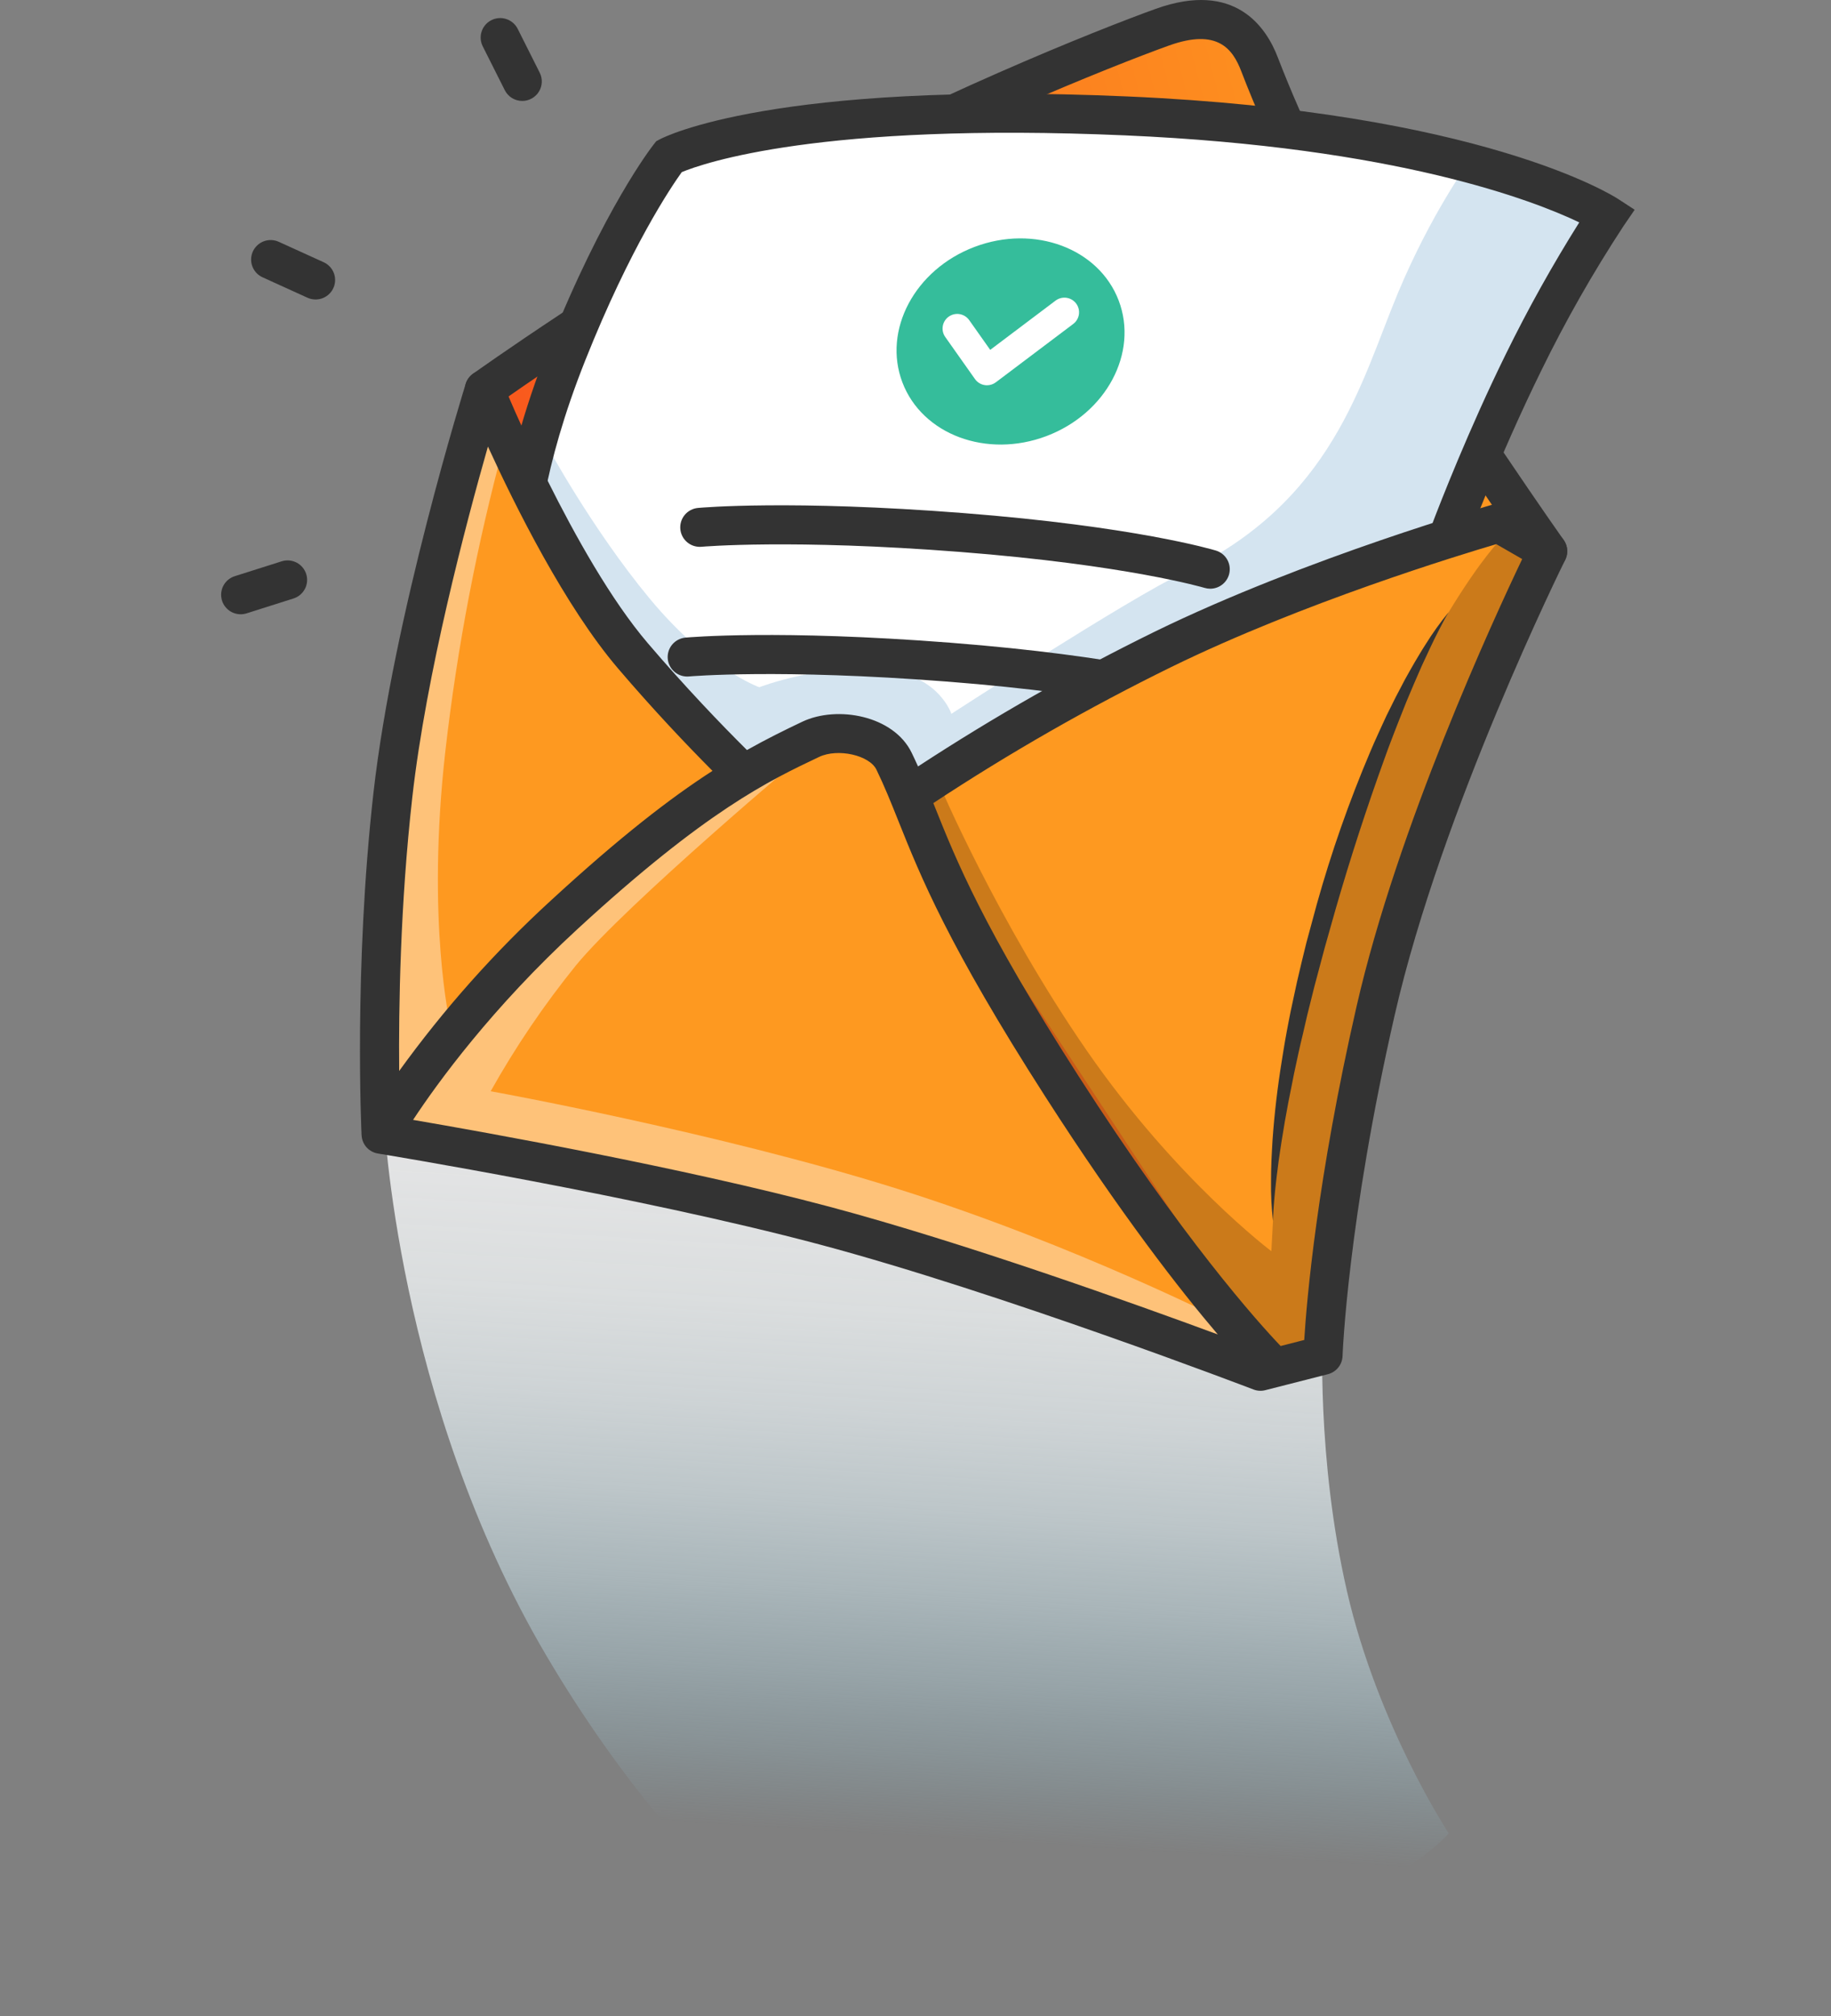
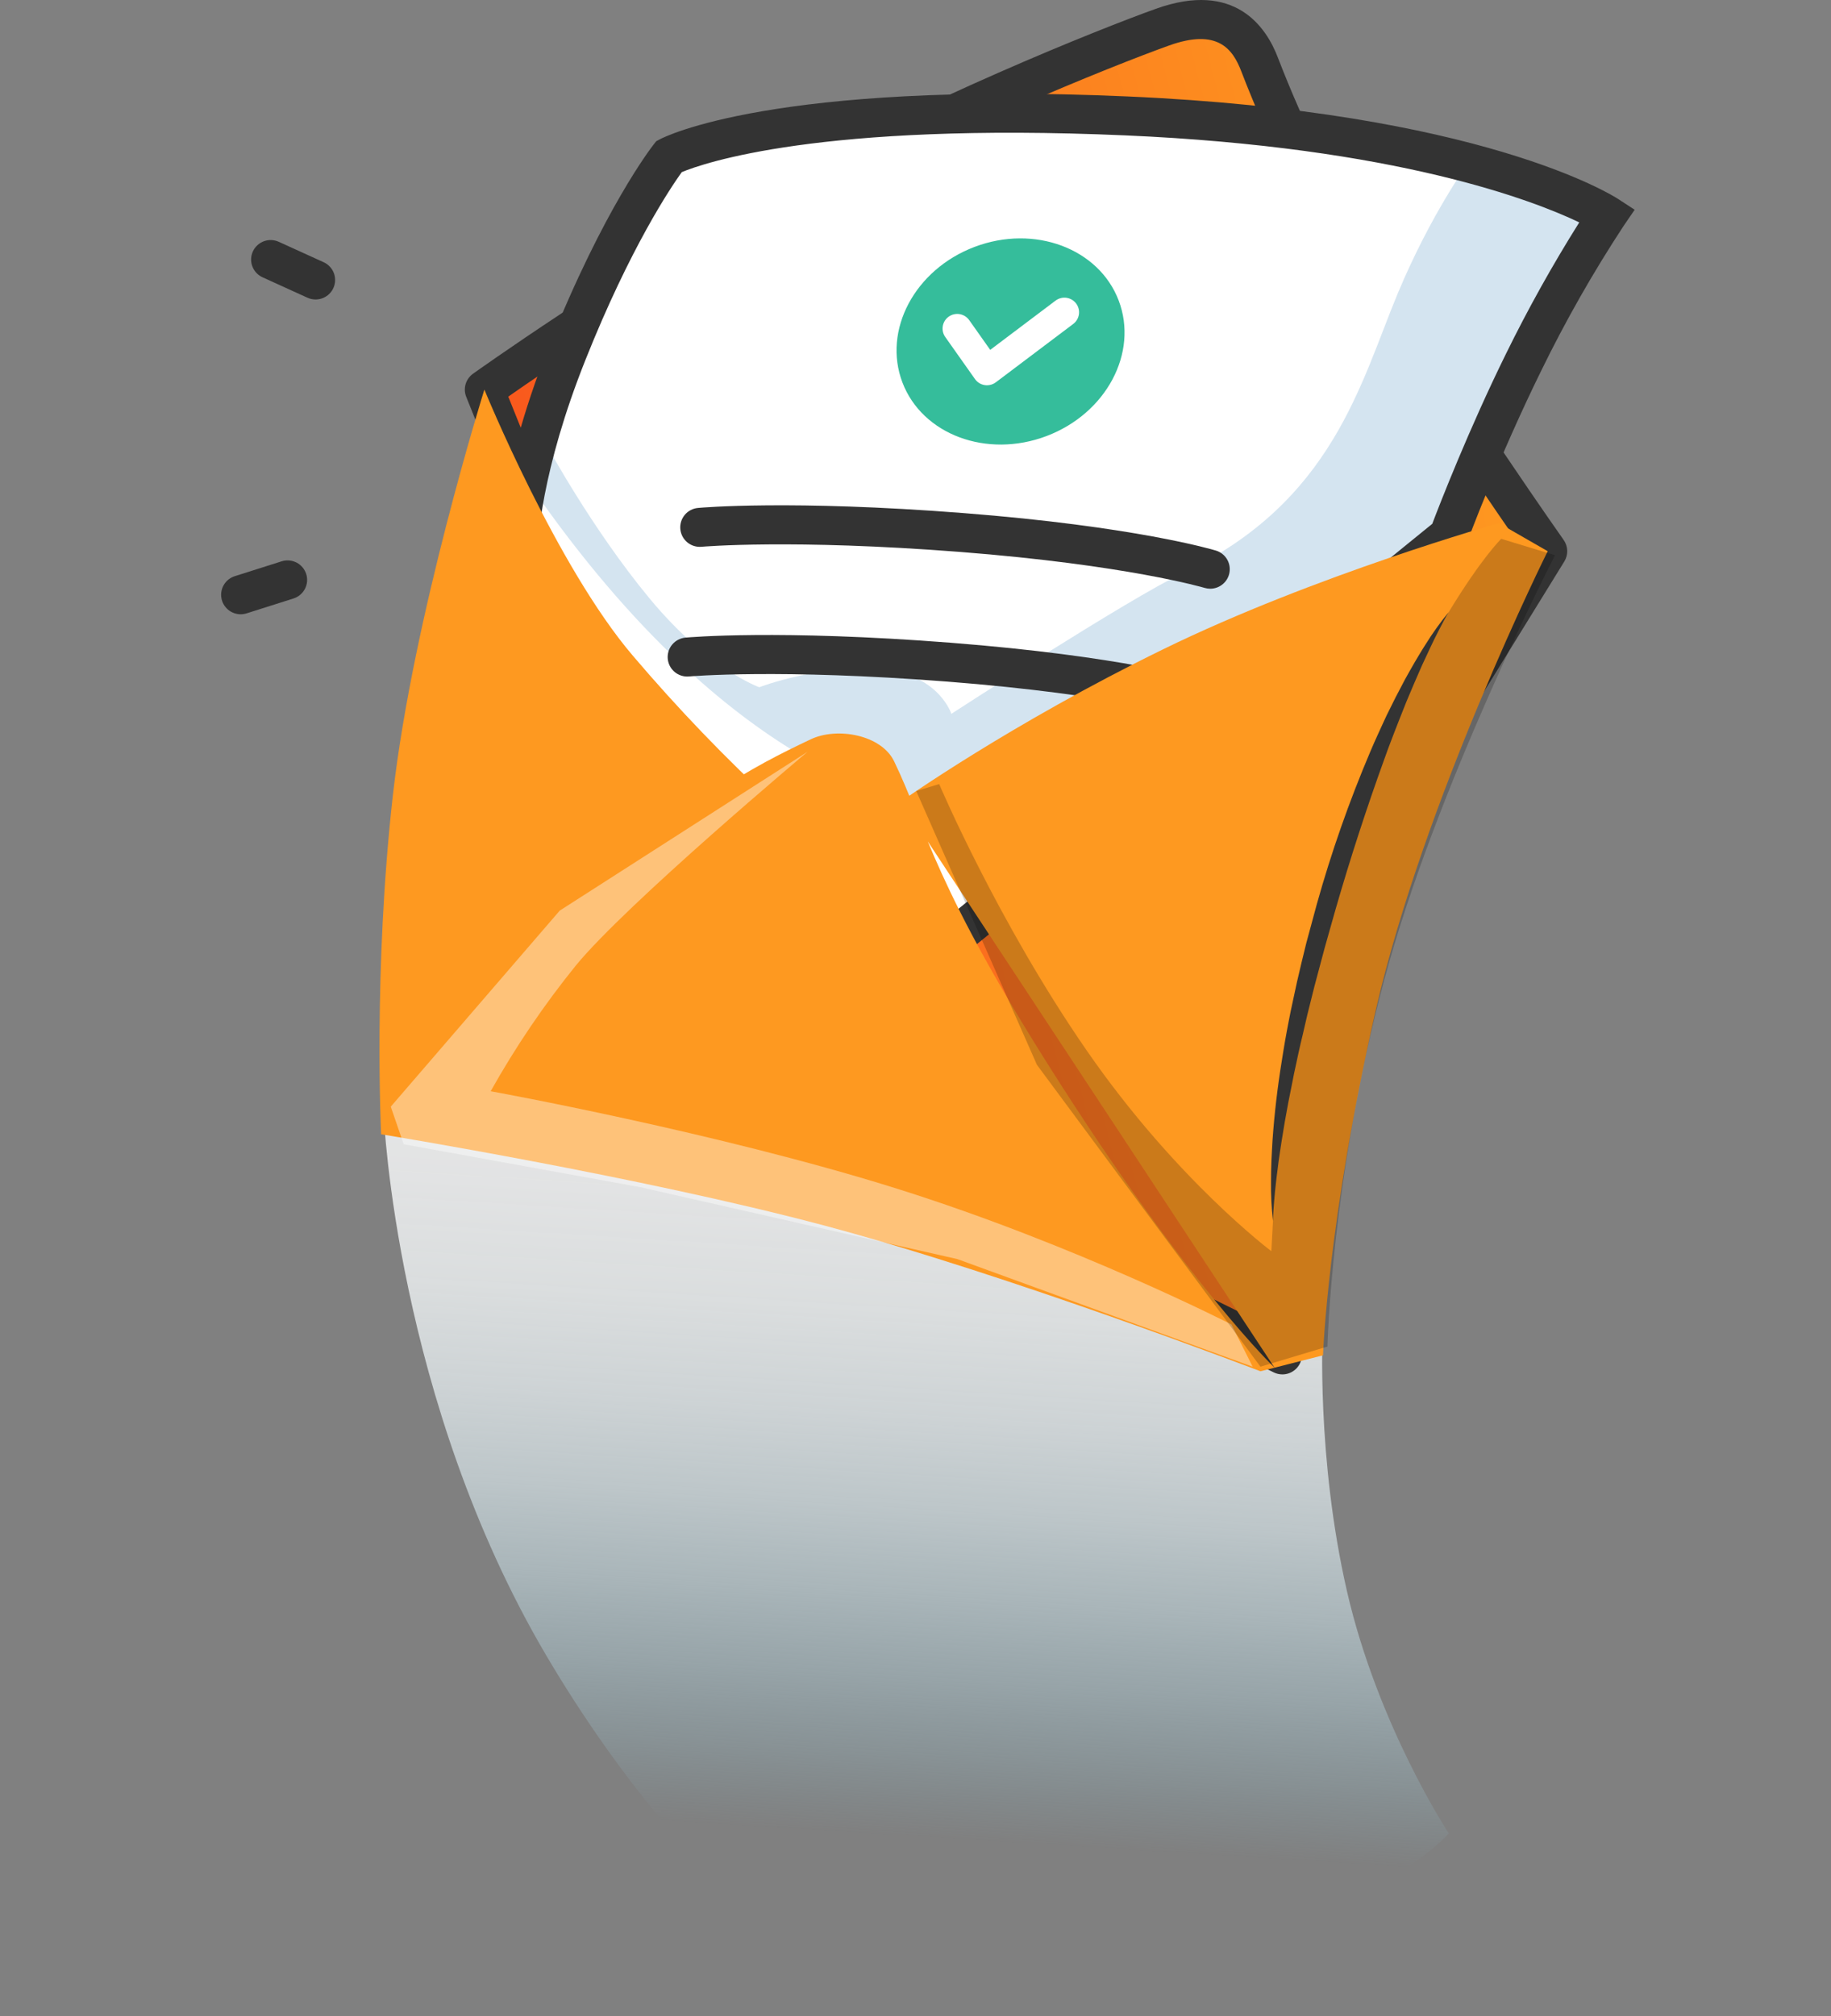
<svg xmlns="http://www.w3.org/2000/svg" width="338" height="372" viewBox="0 0 338 372" fill="none">
  <rect x="0" y="0" width="338" height="372" fill="#808080" stroke="none" />
  <path d="M70.846 205.795C70.846 205.795 73.068 258.339 100.843 305.428C128.064 351.579 159.931 370.911 159.931 370.911C159.931 370.911 189.527 374.08 224.485 361.406C258.9 348.929 267.429 338.236 267.429 338.236C267.429 338.236 254.354 318.392 248.652 293.582C242.975 268.871 244.172 245.564 244.172 245.564C244.172 245.564 234.313 217.851 159.532 203.51C84.751 189.17 70.846 205.795 70.846 205.795Z" fill="url(#paint0_linear)" />
  <path d="M285.704 101.693C285.704 101.693 268.428 77.279 251.073 49.205C243.732 37.367 237.517 24.87 232.511 11.878C229.781 4.721 224.241 1.553 214.592 5.009C204.943 8.465 171.866 21.542 143.017 37.83C114.443 53.962 89.415 71.877 89.415 71.877L142.256 203.43L236.723 249.966L246.169 165.743L285.704 101.693Z" fill="url(#paint1_linear)" />
  <path d="M236.723 253.564C236.168 253.564 235.621 253.437 235.124 253.192L140.657 206.655C139.86 206.262 139.236 205.59 138.906 204.766L86.065 73.215C85.766 72.468 85.725 71.643 85.951 70.871C86.177 70.099 86.656 69.424 87.311 68.955C87.562 68.775 112.825 50.743 141.239 34.699C170.013 18.453 203.065 5.315 213.372 1.623C227.986 -3.61 233.748 5.001 235.884 10.599C240.814 23.377 246.928 35.67 254.145 47.318C271.236 74.967 288.48 99.376 288.65 99.62C289.058 100.195 289.286 100.877 289.309 101.581C289.331 102.284 289.145 102.979 288.775 103.579L249.664 166.941L240.309 250.368C240.21 251.248 239.79 252.06 239.128 252.65C238.467 253.24 237.61 253.566 236.723 253.566V253.564ZM145.094 200.814L233.71 244.469L242.585 165.343C242.644 164.817 242.819 164.31 243.097 163.859L281.392 101.821C276.957 95.468 262.426 74.427 248.003 51.096C240.547 39.06 234.232 26.359 229.138 13.156C227.556 9.008 224.736 5.199 215.812 8.394C205.666 12.028 173.13 24.962 144.795 40.959C121.653 54.025 100.637 68.419 93.826 73.176L145.094 200.814Z" fill="#333333" />
  <path d="M95.52 104.418L142.204 177.043L167.736 179.776L266.891 98.621C266.891 98.621 273.235 83.112 281.249 66.841C289.264 50.569 296.699 39.702 296.699 39.702C296.699 39.702 272.894 24.219 207.89 21.386C142.886 18.553 123.507 28.872 123.507 28.872C123.507 28.872 114.68 40.08 104.708 65.096C94.737 90.112 95.52 104.418 95.52 104.418Z" fill="white" />
-   <path opacity="0.2" d="M218.376 105.703C208.329 110.463 175.621 131.695 175.621 131.695C175.621 131.695 173.436 124.85 163.852 123.674C151.973 122.217 140.166 126.789 140.166 126.789C140.166 126.789 130.731 123.476 119.906 110.406C109.168 97.442 100.837 81.989 100.837 81.989L98.357 90.208L135.301 143.378C135.301 143.378 168.118 147.832 169.002 147.735C169.887 147.637 267.136 99.407 267.136 99.407L296.13 40.554L271.062 30.026C271.062 30.026 264.157 39.463 258.052 54.065C251.182 70.501 246.101 92.563 218.376 105.703Z" fill="#287AB5" />
+   <path opacity="0.2" d="M218.376 105.703C208.329 110.463 175.621 131.695 175.621 131.695C175.621 131.695 173.436 124.85 163.852 123.674C151.973 122.217 140.166 126.789 140.166 126.789C140.166 126.789 130.731 123.476 119.906 110.406C109.168 97.442 100.837 81.989 100.837 81.989L98.357 90.208C135.301 143.378 168.118 147.832 169.002 147.735C169.887 147.637 267.136 99.407 267.136 99.407L296.13 40.554L271.062 30.026C271.062 30.026 264.157 39.463 258.052 54.065C251.182 70.501 246.101 92.563 218.376 105.703Z" fill="#287AB5" />
  <path d="M193.186 80.45C204.212 76.279 210.177 65.085 206.509 55.448C202.842 45.81 190.93 41.378 179.905 45.549C168.879 49.719 162.914 60.913 166.582 70.551C170.249 80.189 182.161 84.621 193.186 80.45Z" fill="#35BD9B" />
  <path d="M182.192 71.081C181.759 71.081 181.332 70.977 180.947 70.778C180.562 70.578 180.231 70.29 179.982 69.937L174.512 62.2C174.301 61.911 174.15 61.583 174.068 61.235C173.986 60.887 173.974 60.526 174.033 60.173C174.091 59.821 174.22 59.483 174.41 59.181C174.601 58.878 174.85 58.616 175.143 58.41C175.436 58.204 175.768 58.058 176.118 57.981C176.468 57.904 176.83 57.897 177.183 57.96C177.535 58.024 177.872 58.156 178.173 58.351C178.474 58.545 178.733 58.797 178.936 59.092L182.792 64.548L194.835 55.476C195.119 55.258 195.442 55.099 195.788 55.007C196.133 54.915 196.493 54.892 196.848 54.939C197.202 54.986 197.543 55.103 197.852 55.283C198.161 55.463 198.431 55.702 198.646 55.986C198.862 56.271 199.019 56.595 199.108 56.94C199.197 57.285 199.217 57.645 199.166 57.997C199.115 58.35 198.994 58.689 198.811 58.995C198.628 59.302 198.386 59.569 198.099 59.781L183.823 70.537C183.353 70.89 182.781 71.081 182.192 71.081Z" fill="white" />
  <path d="M168.847 183.514L140.098 180.436L91.971 105.562L91.919 104.615C91.885 103.999 91.21 89.231 101.357 63.77C111.405 38.559 120.298 27.124 120.671 26.649L121.14 26.054L121.809 25.698C122.635 25.258 142.808 14.943 208.05 17.79C273.291 20.638 297.667 36.036 298.673 36.69L301.757 38.696L299.682 41.73C294.058 50.3 288.984 59.217 284.49 68.427C276.657 84.332 270.872 99.906 270.815 100.062L270.473 100.985L269.706 101.607L168.847 183.514ZM144.309 173.651L166.624 176.039L264.393 96.641C265.777 92.999 271.113 79.255 278.011 65.255C282.089 56.949 286.601 48.863 291.529 41.029C283.184 37.034 257.842 27.164 207.732 24.977C151.36 22.518 129.757 30.135 125.853 31.758C123.892 34.483 116.358 45.609 108.062 66.426C99.926 86.839 99.166 99.941 99.119 103.349L144.309 173.651Z" fill="#333333" />
  <path d="M223.403 108.613C223.047 108.613 222.694 108.56 222.353 108.457C222.218 108.416 208.002 104.223 177.203 101.824C146.266 99.415 129.658 100.861 129.494 100.876C128.543 100.958 127.598 100.662 126.866 100.052C126.134 99.442 125.674 98.567 125.587 97.62C125.499 96.673 125.792 95.73 126.401 94.997C127.01 94.264 127.885 93.802 128.835 93.711C129.527 93.647 146.132 92.187 177.765 94.651C209.483 97.121 223.854 101.392 224.449 101.572C225.277 101.822 225.988 102.361 226.452 103.09C226.915 103.819 227.1 104.69 226.973 105.543C226.846 106.397 226.415 107.177 225.759 107.74C225.104 108.304 224.267 108.613 223.401 108.613H223.403Z" fill="#333333" />
  <path d="M221.083 132.539C220.727 132.539 220.373 132.487 220.032 132.383C219.897 132.342 205.68 128.149 174.882 125.751C143.945 123.341 127.337 124.787 127.173 124.802C126.222 124.885 125.277 124.589 124.545 123.979C123.813 123.369 123.353 122.494 123.266 121.547C123.179 120.6 123.472 119.656 124.08 118.924C124.689 118.191 125.564 117.729 126.514 117.637C127.205 117.574 143.811 116.113 175.444 118.577C207.161 121.048 221.533 125.318 222.128 125.499C222.957 125.749 223.667 126.287 224.131 127.016C224.594 127.745 224.779 128.616 224.652 129.47C224.525 130.323 224.095 131.103 223.439 131.667C222.783 132.23 221.946 132.54 221.081 132.539H221.083Z" fill="#333333" />
  <path d="M70.355 209.263C70.355 209.263 68.86 179.154 72.532 146.646C76.231 113.918 89.417 71.877 89.417 71.877C89.417 71.877 102.723 104.475 116.85 121.005C125.132 130.739 134 139.962 143.406 148.623" fill="url(#paint2_linear)" />
-   <path opacity="0.4" d="M93.091 81.789C88.045 100.402 84.41 119.367 82.218 138.524C78.642 170.011 83.112 189.021 83.112 189.021L70.052 204.32L74.902 130.651L85.791 80.156L93.091 81.789Z" fill="white" />
  <path d="M235.279 252.328C235.279 252.328 219.924 237.642 196.018 200.408C172.112 163.173 171.162 153.083 165.047 140.445C162.689 135.573 154.556 134.075 149.657 136.397C138.811 141.54 127.319 147.46 104.245 168.678C81.17 189.896 70.355 209.263 70.355 209.263C70.355 209.263 118.067 217.022 152.176 226.104C186.284 235.186 232.68 252.991 232.68 252.991L244.227 250.045C244.227 250.045 245.054 225.306 253.944 186.449C262.834 147.592 285.704 101.694 285.704 101.694L276.683 96.51C276.683 96.51 242.795 106.063 214.649 119.82C186.503 133.576 166.378 147.827 166.378 147.827" fill="url(#paint3_linear)" />
  <path opacity="0.4" d="M72.135 204.17L103.327 168.001L149.104 138.672C149.104 138.672 115.636 166.743 106.299 178.13C100.412 185.405 95.153 193.164 90.578 201.324C90.578 201.324 132.568 208.924 165.639 219.32C198.711 229.715 227.313 244.345 227.313 244.345L231.238 252.143L176.724 232.29L118.217 219.025L74.519 211.104L72.135 204.17Z" fill="white" />
  <path opacity="0.2" d="M277.126 99.407C277.126 99.407 273.534 102.875 267.429 112.933C259.515 125.965 249.161 146.318 244.149 164.812C241.285 175.38 237.504 196.056 235.784 210.072C234.632 219.459 234.991 225.258 234.991 225.258L234.689 230.83C234.689 230.83 217.135 217.686 200.649 193.873C184.163 170.06 173.369 144.652 173.369 144.652L169.138 145.939L191.413 196.447L232.678 252.143L245.043 248.43C245.043 248.43 245.788 217.092 255.47 181.001C265.153 144.91 287.053 102.433 287.053 102.433L277.126 99.407Z" fill="black" />
-   <path d="M287.506 98.577L278.484 93.393C278.067 93.153 277.606 92.999 277.128 92.94C276.65 92.881 276.165 92.918 275.701 93.048C275.359 93.145 241.173 102.848 213.06 116.589C198.033 123.962 183.475 132.249 169.467 141.401C169.094 140.567 168.706 139.729 168.295 138.883C164.957 131.987 154.522 130.109 148.104 133.151C144.764 134.736 141.439 136.377 137.885 138.378C133.067 133.592 126.523 126.783 119.593 118.674C106.011 102.781 92.887 70.844 92.755 70.523C92.475 69.837 91.989 69.253 91.364 68.853C90.739 68.452 90.005 68.254 89.262 68.285C88.52 68.316 87.805 68.575 87.215 69.026C86.626 69.477 86.191 70.099 85.969 70.806C85.834 71.229 72.635 113.552 68.942 146.245C65.28 178.668 66.732 209.139 66.747 209.443H66.753C66.79 210.265 67.11 211.05 67.659 211.664C68.209 212.278 68.954 212.685 69.77 212.815C70.246 212.893 117.701 220.651 151.242 229.582C184.773 238.508 230.922 256.169 231.385 256.349C232.084 256.617 232.85 256.662 233.575 256.477L245.122 253.531C245.878 253.338 246.551 252.906 247.04 252.3C247.529 251.693 247.807 250.945 247.834 250.167C247.842 249.922 248.766 225.259 257.463 187.25C266.151 149.269 288.709 103.749 288.935 103.294C289.344 102.474 289.423 101.53 289.158 100.653C288.892 99.777 288.301 99.034 287.506 98.577ZM76.116 147.049C78.687 124.275 86.013 96.599 90.07 82.383C95.125 93.433 104.334 111.911 114.101 123.34C120.635 130.985 126.766 137.439 131.523 142.218C123.745 147.23 114.491 154.365 101.799 166.036C91.375 175.57 81.955 186.142 73.686 197.586C73.584 185.938 73.877 166.864 76.116 147.049ZM153.107 222.628C125.888 215.381 89.7 208.913 76.255 206.609C80.746 199.795 90.779 185.953 106.691 171.324C130.421 149.504 141.946 144.039 151.206 139.647C154.653 138.012 160.493 139.314 161.796 142.007C163.303 145.121 164.477 148.055 165.836 151.451C169.914 161.643 174.989 174.327 192.978 202.345C206.911 224.044 217.922 238.117 224.803 246.195C209.48 240.541 177.92 229.235 153.107 222.628ZM250.425 185.649C243.132 217.523 241.223 239.76 240.76 247.216L236.401 248.328C232.152 243.873 218.376 228.557 199.056 198.468C181.437 171.027 176.504 158.696 172.539 148.787L172.291 148.166C186.393 138.876 201.071 130.487 216.238 123.049C240.497 111.192 269.467 102.378 276.214 100.393L280.995 103.14C275.756 114.099 257.993 152.575 250.425 185.649Z" fill="#333333" />
  <path d="M234.989 225.258C234.712 222.801 234.591 220.329 234.628 217.858C234.618 216.62 234.667 215.384 234.704 214.148C234.77 212.915 234.82 211.675 234.901 210.443C235.244 205.506 235.826 200.587 236.619 195.704C236.82 194.484 237.001 193.259 237.219 192.042C237.438 190.824 237.657 189.608 237.896 188.394C238.122 187.178 238.381 185.969 238.645 184.761L239.427 181.135C239.974 178.724 240.564 176.323 241.157 173.922C241.792 171.534 242.439 169.148 243.096 166.765C245.765 157.233 249.044 147.882 252.914 138.769C253.399 137.63 253.889 136.493 254.412 135.37C254.935 134.247 255.43 133.113 255.963 131.995L257.619 128.667L259.345 125.377C259.931 124.287 260.567 123.218 261.174 122.142C261.819 121.082 262.43 120.007 263.108 118.969C264.413 116.864 265.855 114.847 267.426 112.932C266.795 113.992 266.223 115.082 265.659 116.174L264.825 117.816L264.029 119.476C263.499 120.582 262.991 121.699 262.474 122.809L261.006 126.179L259.578 129.562L258.225 132.974C257.768 134.108 257.341 135.257 256.898 136.396C256.454 137.536 256.033 138.684 255.623 139.837C252.287 149.035 249.262 158.339 246.547 167.749C245.891 170.108 245.226 172.463 244.55 174.816L242.657 181.911L241.767 185.471C241.467 186.657 241.172 187.845 240.91 189.039C240.649 190.234 240.352 191.422 240.07 192.612C239.788 193.801 239.546 195.001 239.283 196.196C239.02 197.392 238.762 198.588 238.54 199.79L237.821 203.391L237.164 207.004L236.568 210.628C236.372 211.837 236.207 213.05 236.027 214.263L235.799 216.086C235.721 216.694 235.632 217.3 235.573 217.912L235.372 219.741L235.207 221.575C235.105 222.799 235.014 224.026 234.989 225.258Z" fill="#333333" />
-   <path d="M96.409 18.623C95.739 18.623 95.082 18.438 94.511 18.087C93.941 17.736 93.48 17.234 93.18 16.636L89.111 8.542C88.683 7.689 88.611 6.701 88.913 5.795C89.215 4.89 89.865 4.141 90.721 3.714C91.577 3.286 92.567 3.215 93.476 3.516C94.384 3.817 95.135 4.465 95.564 5.318L99.632 13.413C99.908 13.961 100.039 14.571 100.012 15.184C99.985 15.796 99.801 16.392 99.478 16.914C99.155 17.436 98.703 17.867 98.166 18.166C97.629 18.465 97.024 18.623 96.409 18.623Z" fill="#333333" />
  <path d="M58.25 55.253C57.734 55.252 57.224 55.141 56.755 54.927L48.493 51.17C48.058 50.977 47.665 50.699 47.338 50.354C47.011 50.008 46.756 49.602 46.588 49.157C46.419 48.713 46.341 48.24 46.356 47.766C46.372 47.291 46.482 46.824 46.68 46.392C46.877 45.96 47.159 45.571 47.508 45.248C47.857 44.925 48.267 44.674 48.714 44.509C49.161 44.345 49.636 44.27 50.112 44.29C50.588 44.31 51.055 44.423 51.487 44.624L59.75 48.381C60.5 48.722 61.111 49.308 61.48 50.043C61.85 50.778 61.956 51.617 61.78 52.42C61.605 53.223 61.159 53.943 60.517 54.458C59.874 54.973 59.074 55.254 58.25 55.253Z" fill="#333333" />
  <path d="M44.43 113.328C43.568 113.329 42.735 113.022 42.081 112.463C41.426 111.904 40.994 111.13 40.862 110.281C40.73 109.433 40.907 108.565 41.361 107.835C41.815 107.105 42.516 106.561 43.338 106.301L51.992 103.558C52.444 103.415 52.919 103.362 53.391 103.402C53.863 103.442 54.323 103.575 54.744 103.792C55.165 104.009 55.538 104.307 55.844 104.668C56.149 105.029 56.38 105.447 56.524 105.897C56.667 106.347 56.721 106.821 56.68 107.292C56.64 107.763 56.507 108.221 56.289 108.641C56.072 109.06 55.773 109.433 55.411 109.738C55.048 110.042 54.629 110.272 54.178 110.415L45.523 113.159C45.17 113.271 44.801 113.328 44.43 113.328Z" fill="#333333" />
  <defs>
    <linearGradient id="paint0_linear" x1="174.366" y1="188.855" x2="165.005" y2="338.595" gradientUnits="userSpaceOnUse">
      <stop stop-color="white" stop-opacity="0.8" />
      <stop offset="0.211" stop-color="#FDFEFF" stop-opacity="0.789" />
      <stop offset="0.356" stop-color="#F8FCFD" stop-opacity="0.754" />
      <stop offset="0.481" stop-color="#F0F8FB" stop-opacity="0.693" />
      <stop offset="0.596" stop-color="#E4F3F8" stop-opacity="0.608" />
      <stop offset="0.702" stop-color="#D4ECF4" stop-opacity="0.498" />
      <stop offset="0.804" stop-color="#C1E4F0" stop-opacity="0.362" />
      <stop offset="0.9" stop-color="#AADAEA" stop-opacity="0.201" />
      <stop offset="0.991" stop-color="#91CFE4" stop-opacity="0.02" />
      <stop offset="1" stop-color="#8ECEE3" stop-opacity="0" />
    </linearGradient>
    <linearGradient id="paint1_linear" x1="111.165" y1="156.627" x2="288.145" y2="111.207" gradientUnits="userSpaceOnUse">
      <stop stop-color="#F9581D" />
      <stop offset="1" stop-color="#FE9920" />
    </linearGradient>
    <linearGradient id="paint2_linear" x1="30308.6" y1="64863.4" x2="30308.6" y2="25639.5" gradientUnits="userSpaceOnUse">
      <stop stop-color="#F9581D" />
      <stop offset="1" stop-color="#FE9920" />
    </linearGradient>
    <linearGradient id="paint3_linear" x1="124541" y1="102594" x2="124541" y2="53626" gradientUnits="userSpaceOnUse">
      <stop stop-color="#F9581D" />
      <stop offset="1" stop-color="#FE9920" />
    </linearGradient>
  </defs>
</svg>